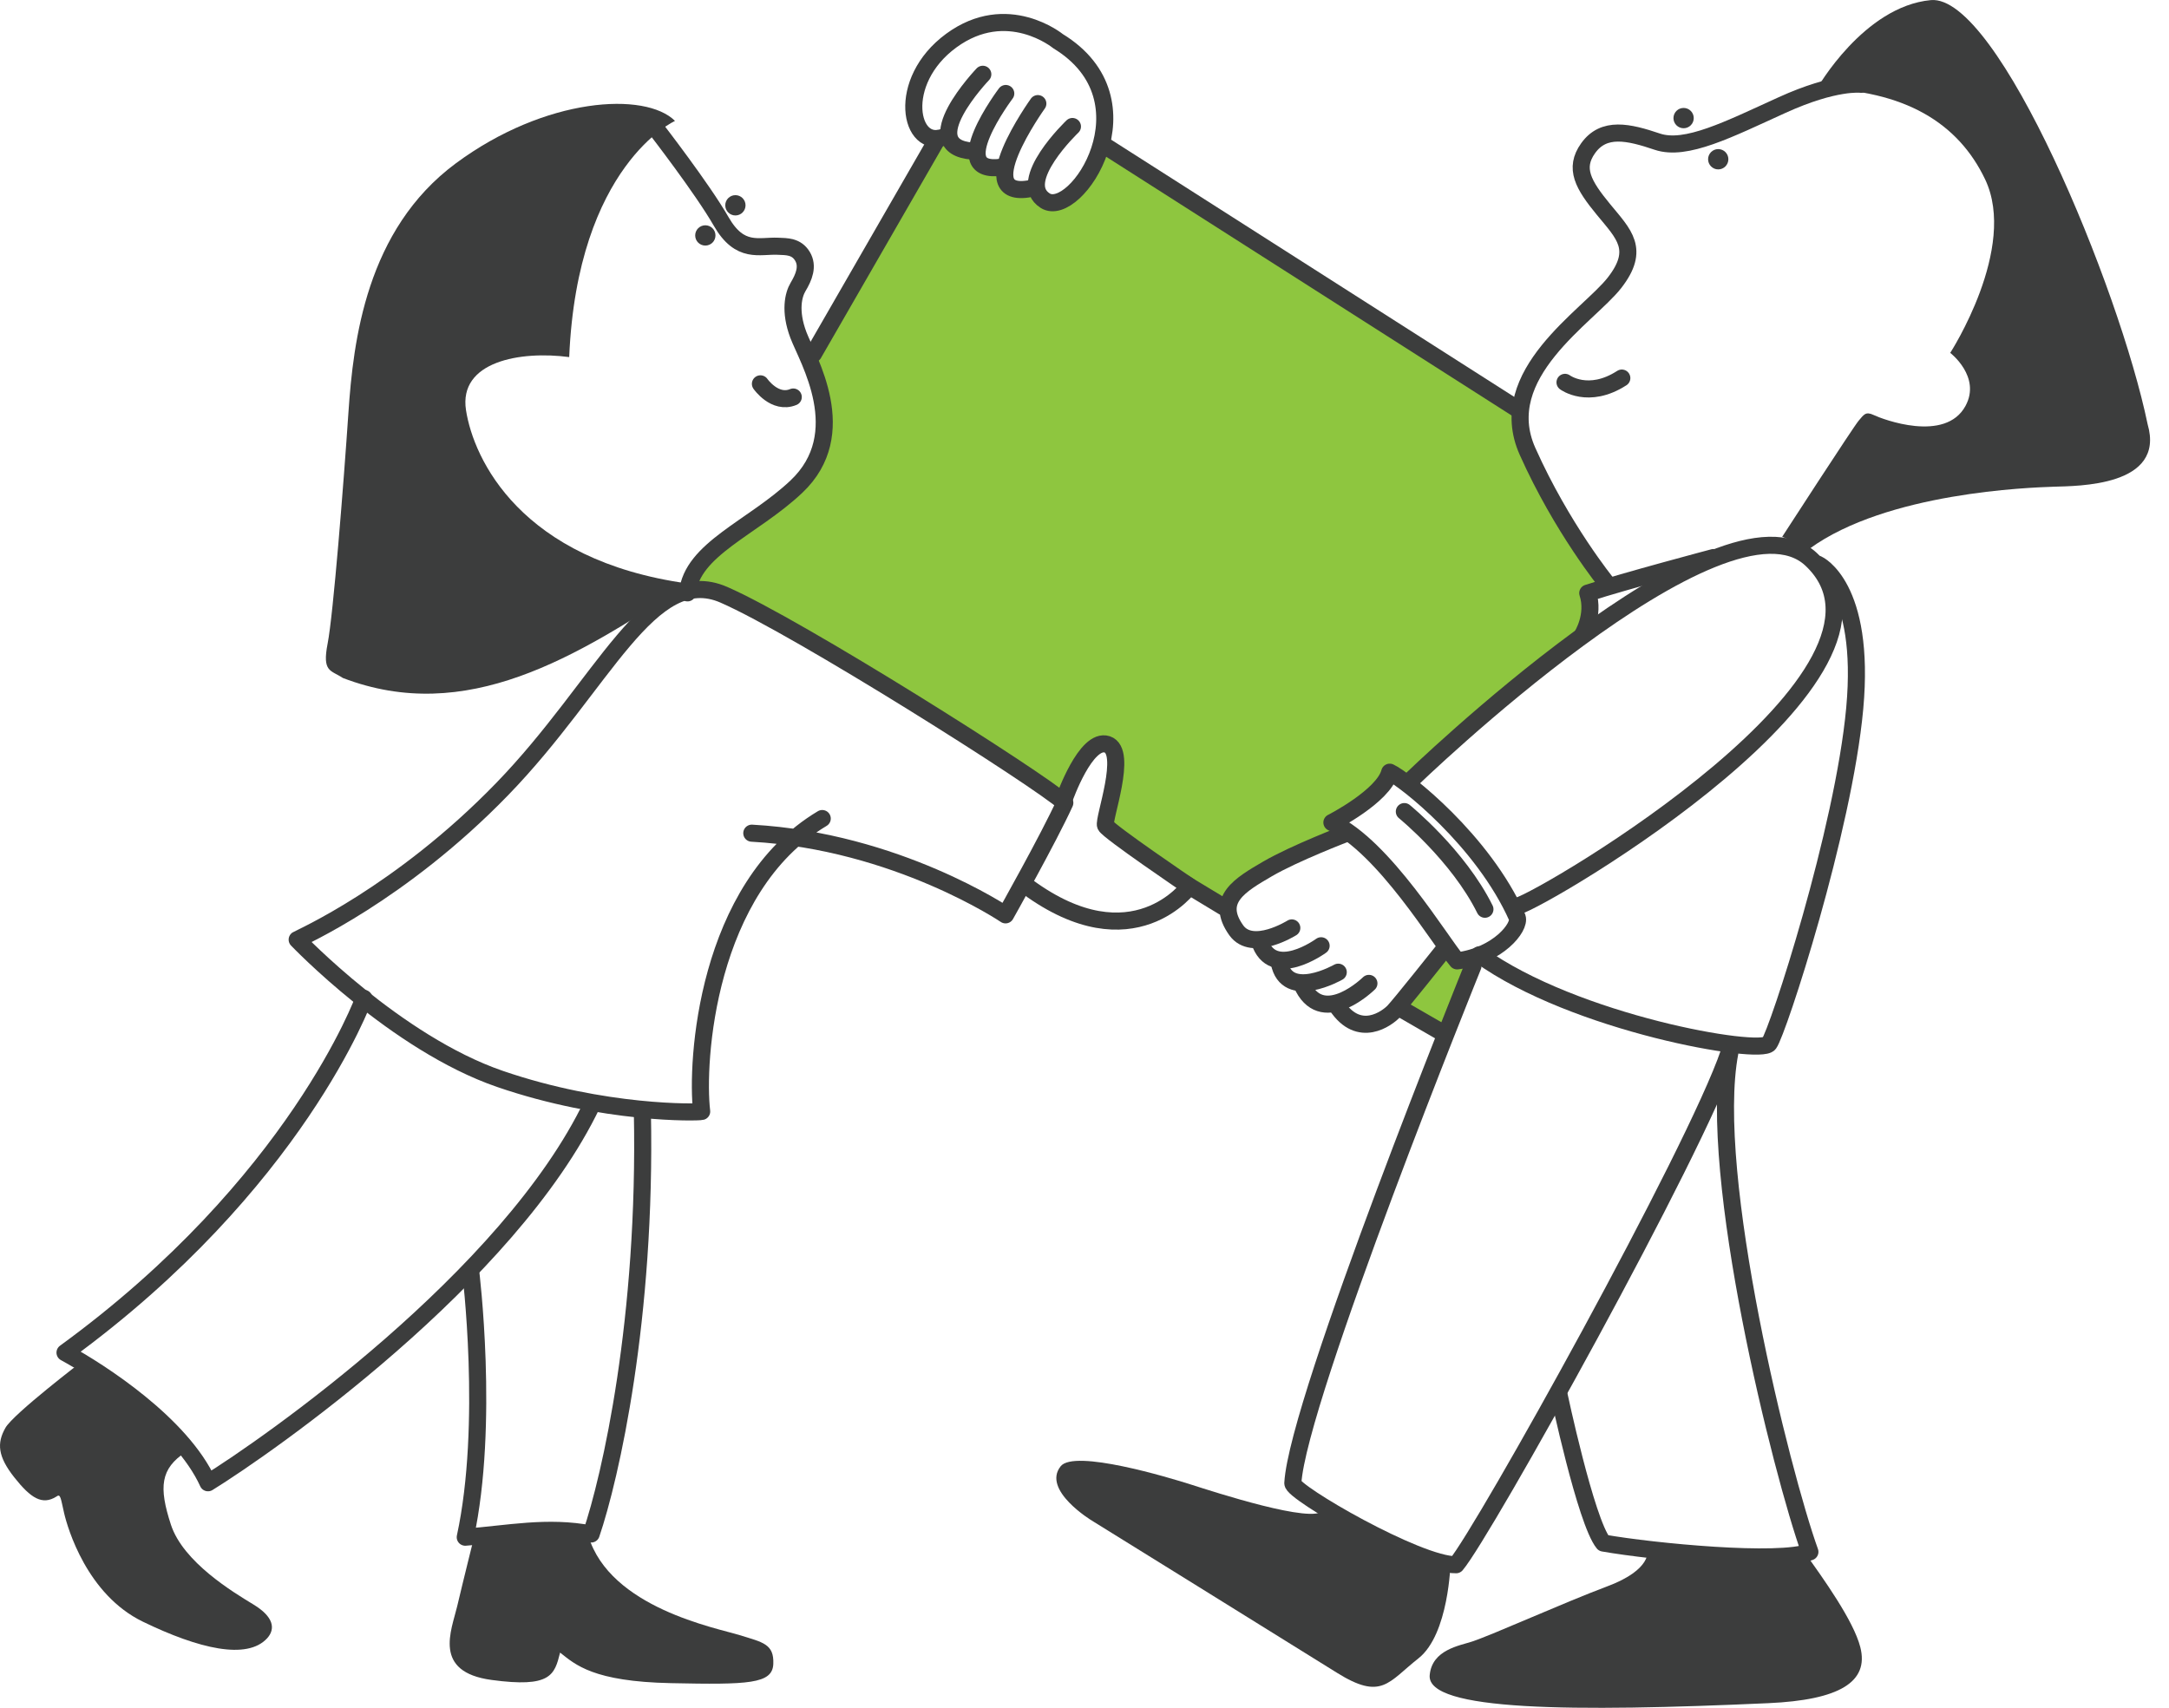
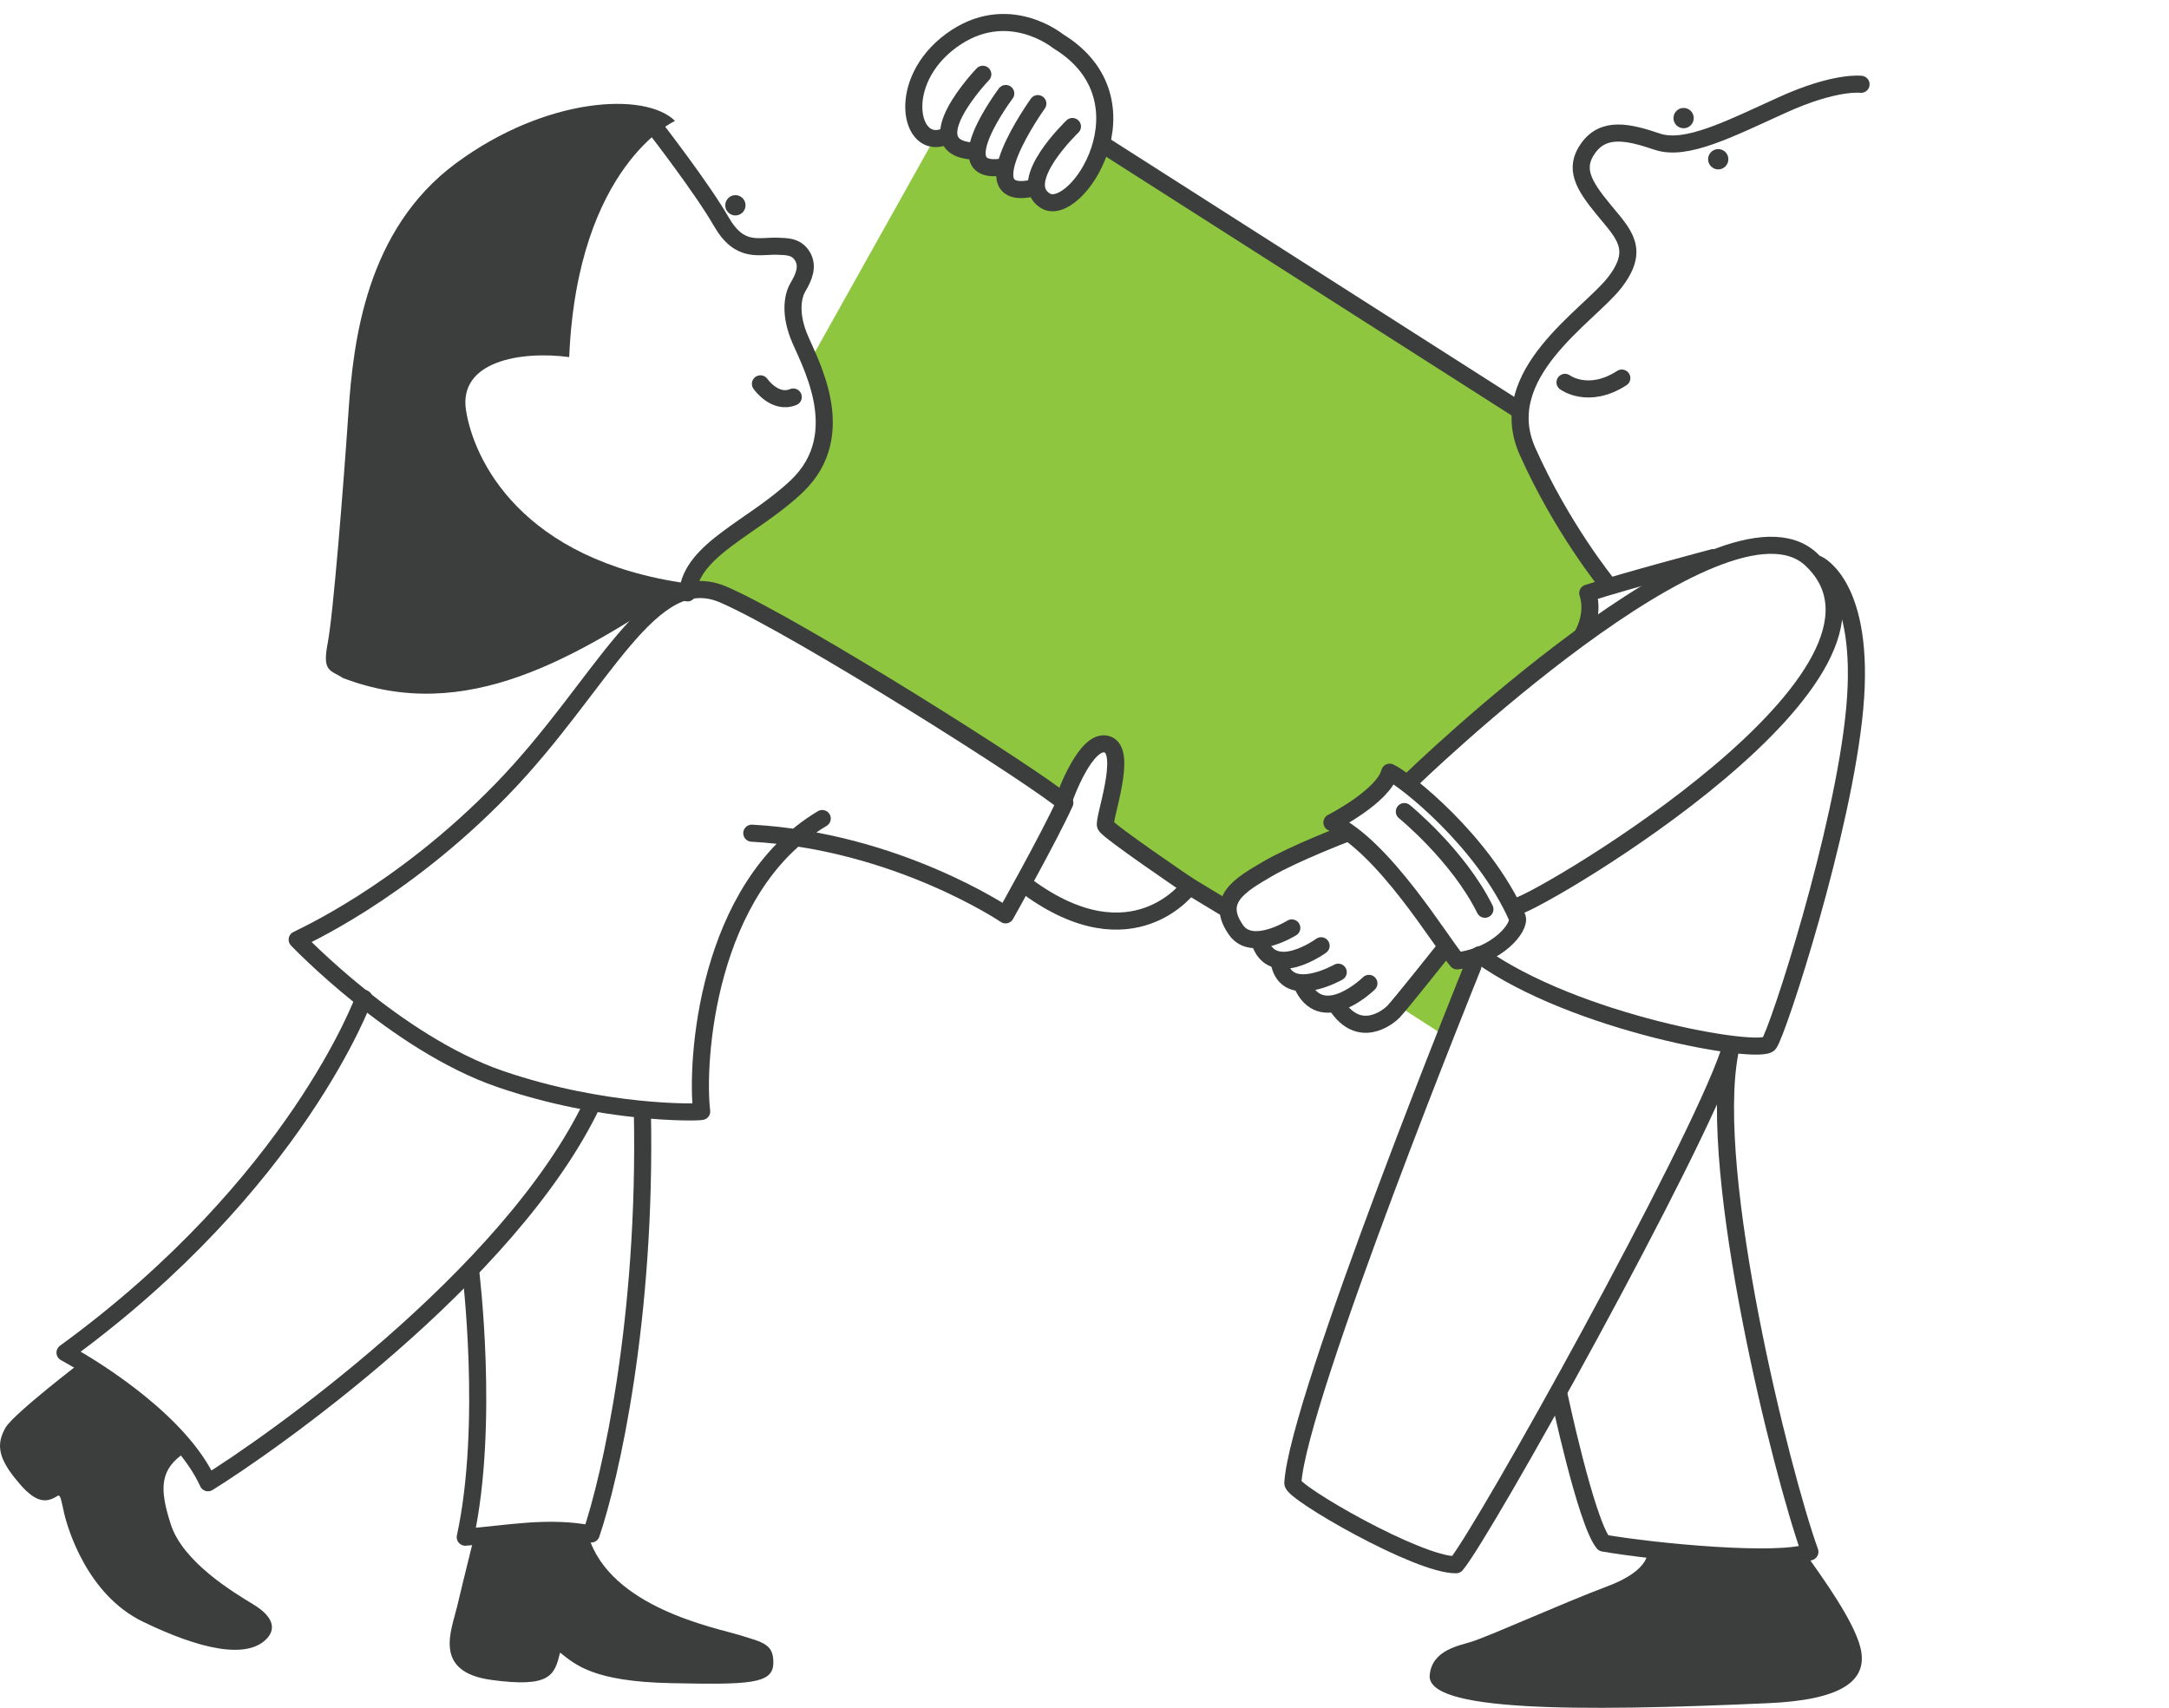
<svg xmlns="http://www.w3.org/2000/svg" width="80" height="63" viewBox="0 0 80 63" fill="none">
  <g clip-path="url(#clip0_290_3142)">
    <path d="M53.368 38.264L51.625 37.143L53.368 35.193L54.077 35.696L53.368 38.264Z" fill="#8EC63F" />
    <path d="M51.377 28.671L50.58 29.438L49.339 30.146L49.644 30.64L45.026 33.334L40.833 30.568L41.071 27.596L40.373 27.544L39.062 29.456L26.961 21.846L26.194 21.6L25.426 21.496L26.308 20.241L29.008 18.372L30.433 16.404L29.991 13.108L34.52 5.012L37.258 6.729L38.96 7.486L40.785 5.572L55.924 15.031L56.927 17.953L59.17 21.408L58.404 23.297L51.967 28.877L51.377 28.671Z" fill="#8EC63F" />
    <path d="M62.097 4.731C62.304 4.731 62.471 4.563 62.471 4.357C62.471 4.15 62.304 3.982 62.097 3.982C61.89 3.982 61.723 4.15 61.723 4.357C61.723 4.563 61.89 4.731 62.097 4.731Z" fill="#3C3D3D" />
    <path d="M63.374 6.249C63.581 6.249 63.748 6.081 63.748 5.874C63.748 5.668 63.581 5.5 63.374 5.5C63.168 5.5 63 5.668 63 5.874C63 6.081 63.168 6.249 63.374 6.249Z" fill="#3C3D3D" />
-     <path d="M26.015 9.059C26.222 9.059 26.389 8.892 26.389 8.685C26.389 8.478 26.222 8.311 26.015 8.311C25.808 8.311 25.641 8.478 25.641 8.685C25.641 8.892 25.808 9.059 26.015 9.059Z" fill="#3C3D3D" />
    <path d="M27.124 7.948C27.331 7.948 27.498 7.78 27.498 7.573C27.498 7.367 27.331 7.199 27.124 7.199C26.918 7.199 26.75 7.367 26.75 7.573C26.75 7.78 26.918 7.948 27.124 7.948Z" fill="#3C3D3D" />
    <path d="M68.642 3.11C68.642 3.11 67.699 2.98 65.73 3.875C63.763 4.769 62.183 5.582 61.127 5.226C60.07 4.869 59.155 4.655 58.575 5.468C58.044 6.21 58.395 6.819 59.143 7.729C59.892 8.64 60.51 9.193 59.55 10.43C58.589 11.666 55.066 13.804 56.341 16.652C57.612 19.496 59.273 21.53 59.273 21.53" stroke="#3C3D3D" stroke-width="0.63" stroke-linecap="round" stroke-linejoin="round" />
    <path d="M57.723 14.105C57.723 14.105 58.579 14.746 59.818 13.947" stroke="#3C3D3D" stroke-width="0.63" stroke-linecap="round" stroke-linejoin="round" />
    <path d="M58.355 23.445C58.355 23.445 58.828 22.706 58.562 21.879C59.921 21.437 63.199 20.568 63.199 20.568" stroke="#3C3D3D" stroke-width="0.63" stroke-linecap="round" stroke-linejoin="round" />
-     <path d="M67.021 3.26C67.021 3.26 68.733 0.24 71.212 0.004C73.692 -0.232 78.169 10.611 79.212 15.651C79.881 17.955 76.614 17.925 75.744 17.955C74.873 17.985 69.603 18.161 66.739 20.243L65.734 19.8C65.734 19.8 68.362 15.741 68.554 15.519C68.747 15.297 68.805 15.165 69.115 15.313C69.425 15.461 71.749 16.35 72.495 14.973C73.078 13.896 71.931 13.017 71.931 13.017C71.931 13.017 74.429 9.156 73.218 6.617C72.229 4.541 70.256 3.32 67.017 3.26H67.021Z" fill="#3C3D3D" />
    <path d="M52.039 28.781C52.039 28.781 63.578 17.6 66.806 20.639C71.207 24.782 56.997 33.148 55.984 33.422" stroke="#3C3D3D" stroke-width="0.63" stroke-linecap="round" stroke-linejoin="round" />
    <path d="M49.127 30.342C49.127 30.342 51.026 29.371 51.257 28.486C51.805 28.738 54.695 30.996 55.96 33.844C56.086 34.203 55.243 35.257 53.744 35.447C53.132 34.731 51.044 31.228 49.125 30.342H49.127Z" stroke="#3C3D3D" stroke-width="0.63" stroke-linecap="round" stroke-linejoin="round" />
    <path d="M51.797 29.939C51.797 29.939 53.784 31.553 54.769 33.542" stroke="#3C3D3D" stroke-width="0.63" stroke-linecap="round" stroke-linejoin="round" />
    <path d="M49.651 30.746C49.651 30.746 47.742 31.475 46.749 32.055C45.756 32.636 44.79 33.186 45.598 34.319C46.189 35.145 47.646 34.231 47.646 34.231" stroke="#3C3D3D" stroke-width="0.63" stroke-linecap="round" stroke-linejoin="round" />
    <path d="M48.727 34.889C48.727 34.889 46.925 36.208 46.453 34.711" stroke="#3C3D3D" stroke-width="0.63" stroke-linecap="round" stroke-linejoin="round" />
    <path d="M49.359 35.864C49.359 35.864 47.46 36.947 47.184 35.51" stroke="#3C3D3D" stroke-width="0.63" stroke-linecap="round" stroke-linejoin="round" />
    <path d="M50.49 36.277C50.49 36.277 48.847 37.891 48.078 36.435" stroke="#3C3D3D" stroke-width="0.63" stroke-linecap="round" stroke-linejoin="round" />
    <path d="M53.236 35.059C53.236 35.059 51.64 37.066 51.404 37.312C51.168 37.558 50.135 38.345 49.309 37.106" stroke="#3C3D3D" stroke-width="0.63" stroke-linecap="round" stroke-linejoin="round" />
    <path d="M67.05 20.816C67.05 20.816 68.821 21.613 68.409 26.13C67.994 30.648 65.575 38.057 65.25 38.499C64.926 38.942 58.077 37.761 54.562 35.223" stroke="#3C3D3D" stroke-width="0.63" stroke-linecap="round" stroke-linejoin="round" />
    <path d="M54.327 35.639C54.327 35.639 47.862 51.61 47.684 54.711C47.624 55.035 52.319 57.751 53.707 57.723C54.711 56.542 62.533 42.49 63.774 38.829" stroke="#3C3D3D" stroke-width="0.63" stroke-linecap="round" stroke-linejoin="round" />
-     <path d="M53.5 57.661C53.5 57.661 53.44 60.289 52.32 61.174C51.197 62.06 50.961 62.739 49.307 61.706C47.654 60.673 40.273 56.096 40.273 56.096C40.273 56.096 38.413 54.973 39.122 54.089C39.628 53.456 43.107 54.503 43.934 54.767C44.76 55.031 48.481 56.244 48.805 55.712C49.868 56.036 53.498 57.661 53.498 57.661H53.5Z" fill="#3C3D3D" />
    <path d="M57.484 51.373C57.484 51.373 58.489 56.127 59.138 56.923C60.997 57.248 65.632 57.692 66.755 57.248C65.722 54.383 62.946 43.313 63.803 38.826" stroke="#3C3D3D" stroke-width="0.63" stroke-linecap="round" stroke-linejoin="round" />
    <path d="M60.764 57.19C60.764 57.19 60.942 57.898 59.287 58.518C57.634 59.139 55.094 60.29 54.297 60.556C53.841 60.708 52.816 60.854 52.732 61.797C52.614 63.126 58.018 63.154 65.219 62.83C67.847 62.712 68.944 62.047 68.614 60.762C68.364 59.783 67.249 58.232 66.546 57.249C62.856 57.604 60.76 57.19 60.76 57.19H60.764Z" fill="#3C3D3D" />
    <path d="M24.18 4.73C24.18 4.73 25.907 6.96 26.599 8.169C27.292 9.378 28.003 9.052 28.695 9.084C29.019 9.098 29.373 9.084 29.596 9.452C29.818 9.82 29.654 10.219 29.433 10.589C29.267 10.867 29.111 11.469 29.448 12.36C29.786 13.251 31.457 15.987 29.372 17.954C27.76 19.475 25.515 20.256 25.357 21.871" stroke="#3C3D3D" stroke-width="0.63" stroke-linecap="round" stroke-linejoin="round" />
    <path d="M28.047 14.16C28.047 14.16 28.577 14.927 29.258 14.646" stroke="#3C3D3D" stroke-width="0.63" stroke-linecap="round" stroke-linejoin="round" />
    <path d="M24.895 4.461C24.895 4.461 21.295 6.086 20.994 13.173C19.193 12.933 16.907 13.332 17.188 15.133C17.468 16.934 19.197 20.669 25.367 21.526C21.235 24.272 17.19 26.751 12.644 25.01C12.202 24.714 11.876 24.804 12.084 23.741C12.292 22.678 12.674 17.837 12.852 15.209C13.03 12.581 13.503 8.478 16.809 6.028C20.116 3.578 23.808 3.37 24.899 4.463L24.895 4.461Z" fill="#3C3D3D" />
    <path d="M27.729 30.736C33.073 31.033 37.088 33.749 37.088 33.749C37.088 33.749 38.683 30.915 39.274 29.616C38.329 28.759 29.412 23.121 26.696 21.94C23.98 20.759 22.261 25.255 18.518 29.113C14.77 32.98 11.049 34.605 10.961 34.663C10.961 34.663 14.602 38.482 18.44 39.801C22.279 41.12 25.742 41.042 25.88 41.002C25.664 39.191 26.038 32.756 30.327 30.196" stroke="#3C3D3D" stroke-width="0.63" stroke-linecap="round" stroke-linejoin="round" />
    <path d="M39.261 29.447C39.261 29.447 40.048 27.204 40.837 27.46C41.625 27.716 40.678 30.236 40.776 30.452C40.874 30.668 43.867 32.696 43.867 32.696C43.867 32.696 41.799 35.57 37.902 32.716" stroke="#3C3D3D" stroke-width="0.63" stroke-linecap="round" stroke-linejoin="round" />
-     <path d="M34.579 5.111L30.004 13.053" stroke="#3C3D3D" stroke-width="0.63" stroke-linecap="round" stroke-linejoin="round" />
    <path d="M40.746 5.375L55.921 15.06" stroke="#3C3D3D" stroke-width="0.63" stroke-linecap="round" stroke-linejoin="round" />
    <path d="M36.249 2.74C36.249 2.74 33.691 5.416 35.874 5.574" stroke="#3C3D3D" stroke-width="0.63" stroke-linecap="round" stroke-linejoin="round" />
    <path d="M37.096 3.449C37.096 3.449 34.812 6.479 36.958 6.165" stroke="#3C3D3D" stroke-width="0.63" stroke-linecap="round" stroke-linejoin="round" />
    <path d="M38.279 3.822C38.279 3.822 35.641 7.503 38.121 6.933" stroke="#3C3D3D" stroke-width="0.63" stroke-linecap="round" stroke-linejoin="round" />
    <path d="M39.555 4.667C39.555 4.667 37.43 6.694 38.551 7.403C39.673 8.111 42.605 3.702 39.023 1.518C39.023 1.518 37.154 -0.017 35.086 1.498C33.019 3.013 33.551 5.573 34.85 5.041" stroke="#3C3D3D" stroke-width="0.63" stroke-linecap="round" stroke-linejoin="round" />
    <path d="M43.688 32.584L45.118 33.449" stroke="#3C3D3D" stroke-width="0.63" stroke-linecap="round" stroke-linejoin="round" />
-     <path d="M51.711 37.236L53.262 38.131" stroke="#3C3D3D" stroke-width="0.63" stroke-linecap="round" stroke-linejoin="round" />
    <path d="M13.421 36.828C13.421 36.828 10.941 43.677 2.398 49.898C3.697 50.606 6.69 52.536 7.672 54.699C9.838 53.36 18.772 47.142 21.843 40.725" stroke="#3C3D3D" stroke-width="0.63" stroke-linecap="round" stroke-linejoin="round" />
    <path d="M17.356 46.866C17.356 46.866 18.065 52.534 17.16 56.707C18.735 56.589 20.19 56.275 21.805 56.589C22.514 54.504 23.849 48.651 23.693 41.016" stroke="#3C3D3D" stroke-width="0.63" stroke-linecap="round" stroke-linejoin="round" />
    <path d="M3.045 50.209C3.045 50.209 0.495 52.154 0.201 52.671C-0.121 53.237 -0.085 53.725 0.527 54.5C1.139 55.275 1.56 55.533 2.076 55.211C2.238 55.083 2.238 55.275 2.366 55.823C2.494 56.371 3.205 58.823 5.27 59.824C7.336 60.825 9.109 61.243 9.852 60.437C10.174 60.082 10.088 59.638 9.345 59.188C8.603 58.737 6.756 57.63 6.303 56.243C5.851 54.856 5.917 54.178 6.852 53.565" fill="#3C3D3D" />
    <path d="M17.512 56.599C17.512 56.599 17.07 58.37 16.862 59.257C16.653 60.144 15.947 61.679 18.131 61.973C20.316 62.269 20.452 61.791 20.658 60.964C21.219 61.407 21.879 62.033 24.743 62.091C27.607 62.151 28.492 62.121 28.522 61.383C28.552 60.644 28.138 60.586 27.281 60.32C26.425 60.054 22.498 59.315 21.701 56.659C20.372 56.453 17.508 56.599 17.508 56.599H17.512Z" fill="#3C3D3D" />
  </g>
  <defs>
    <clipPath id="clip0_290_3142">
      <rect width="79.304" height="63" fill="white" />
    </clipPath>
  </defs>
</svg>